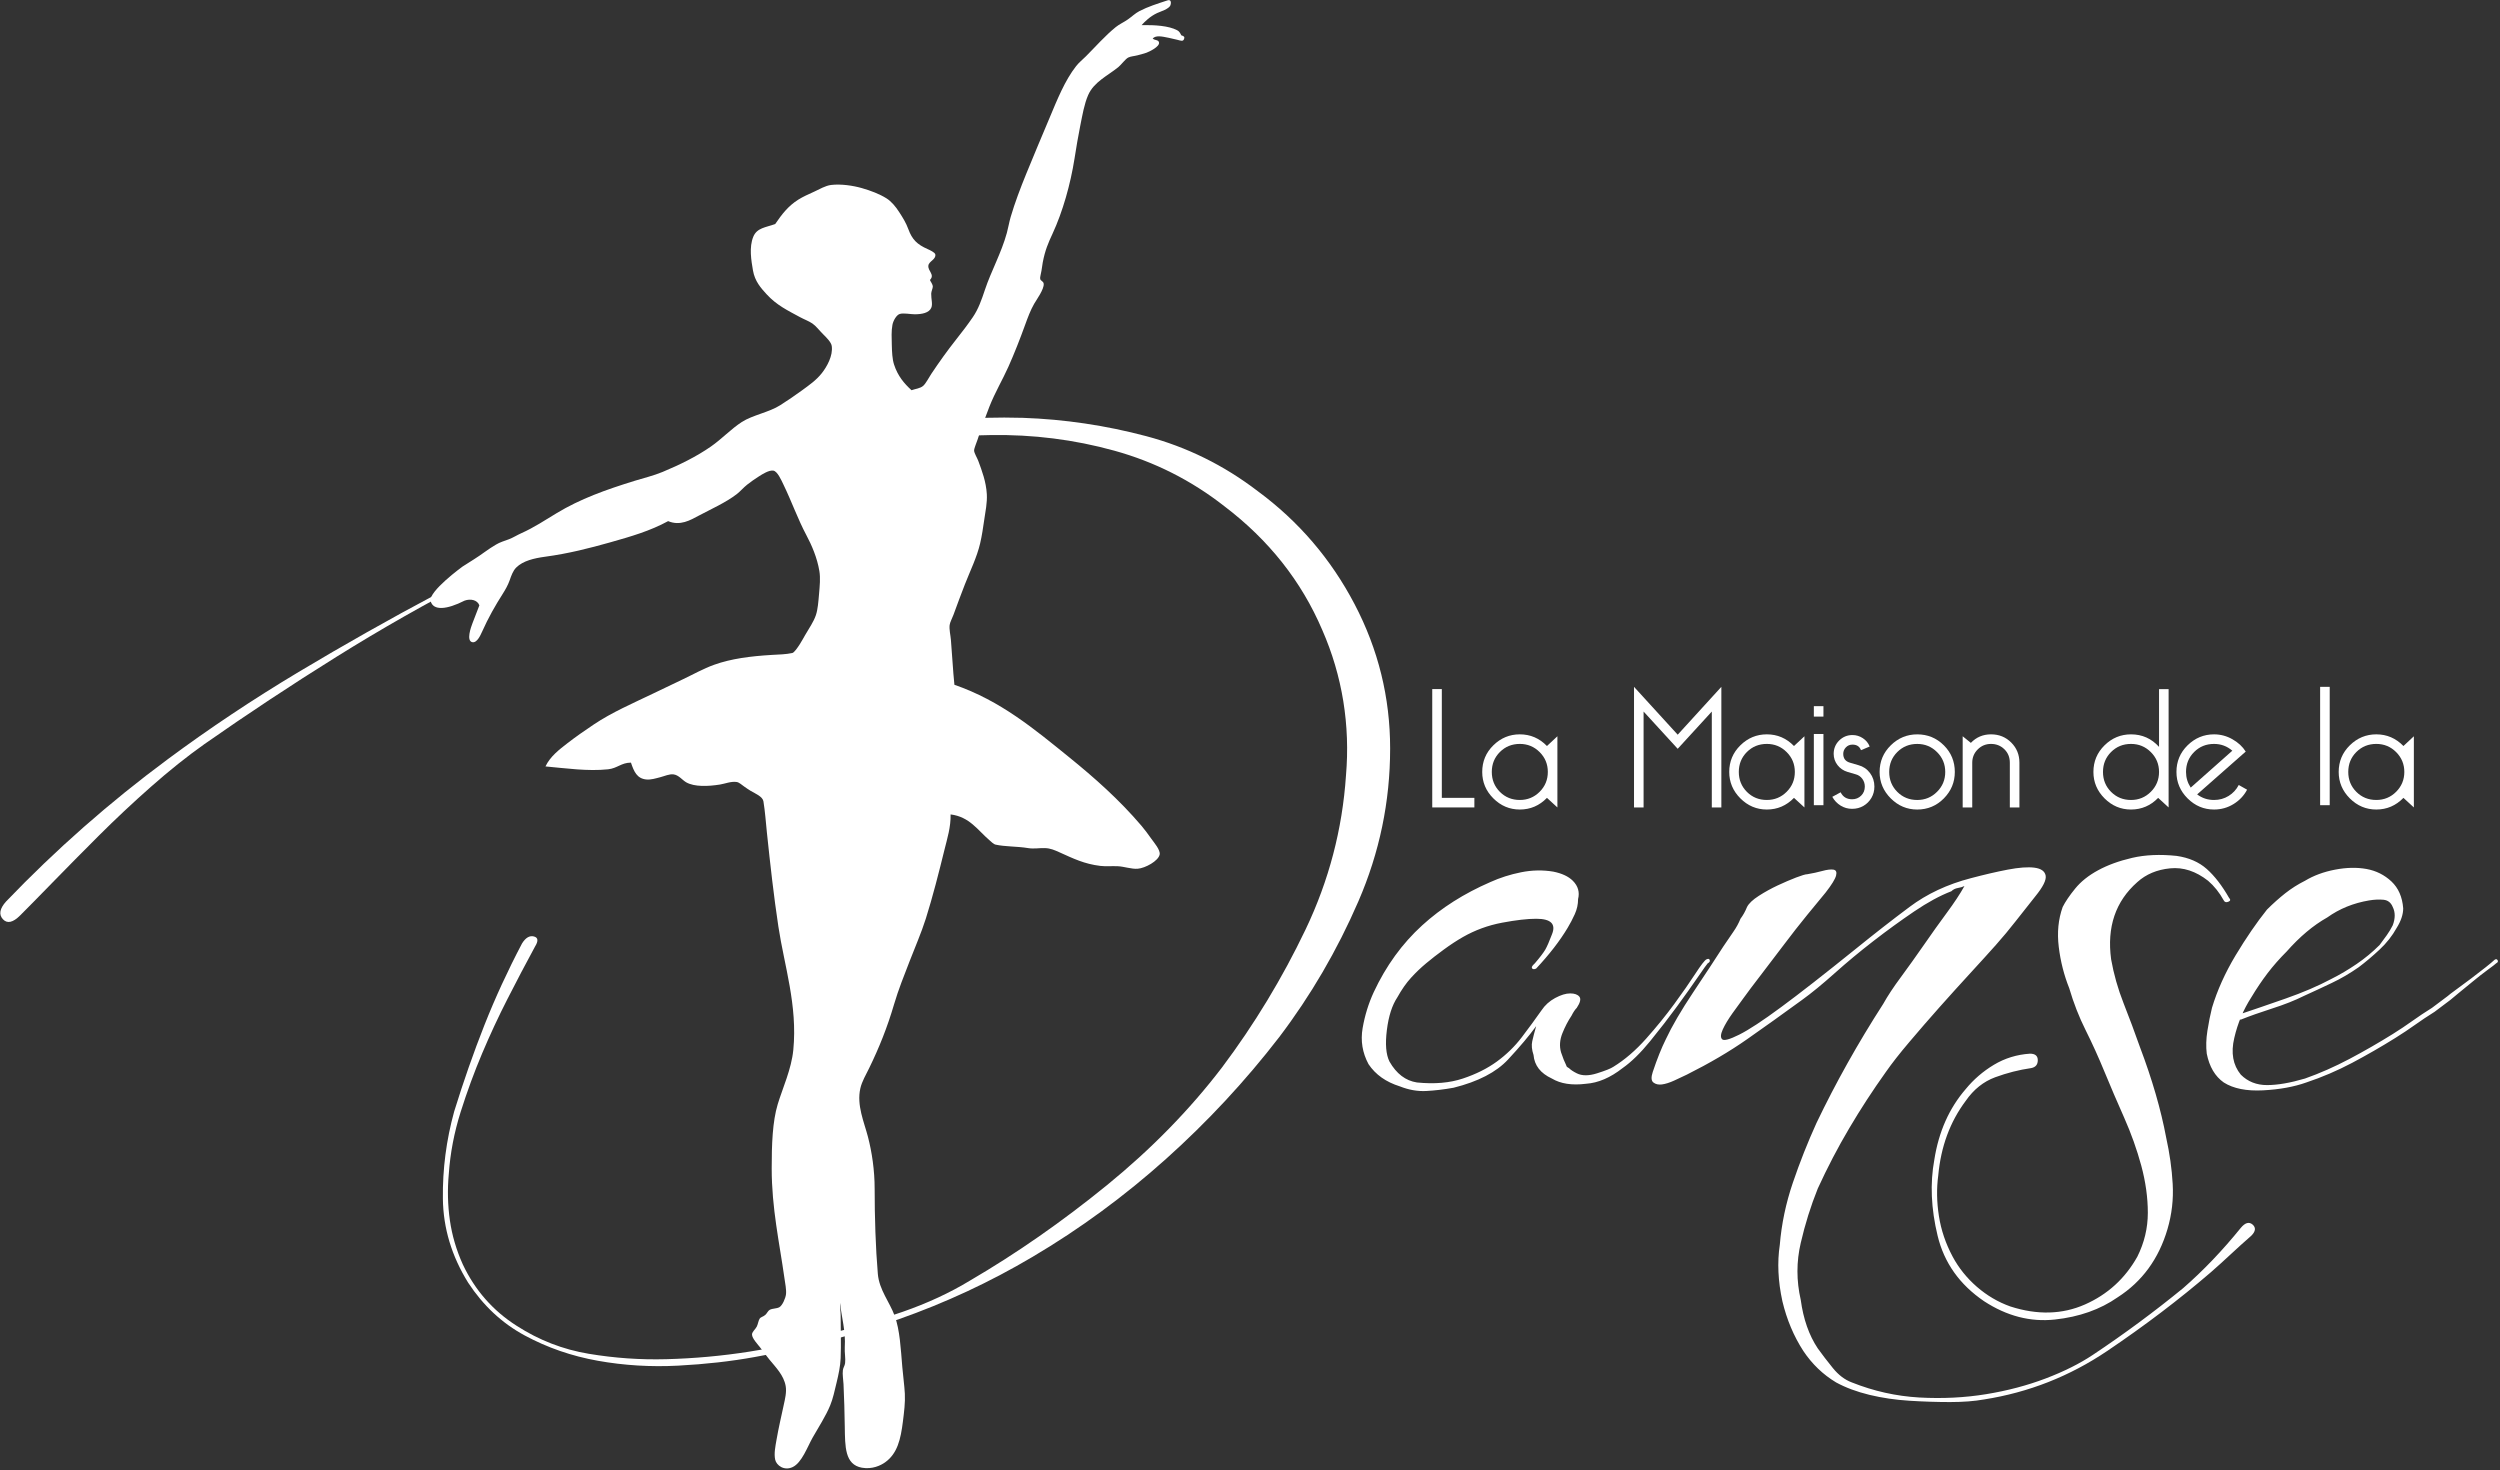
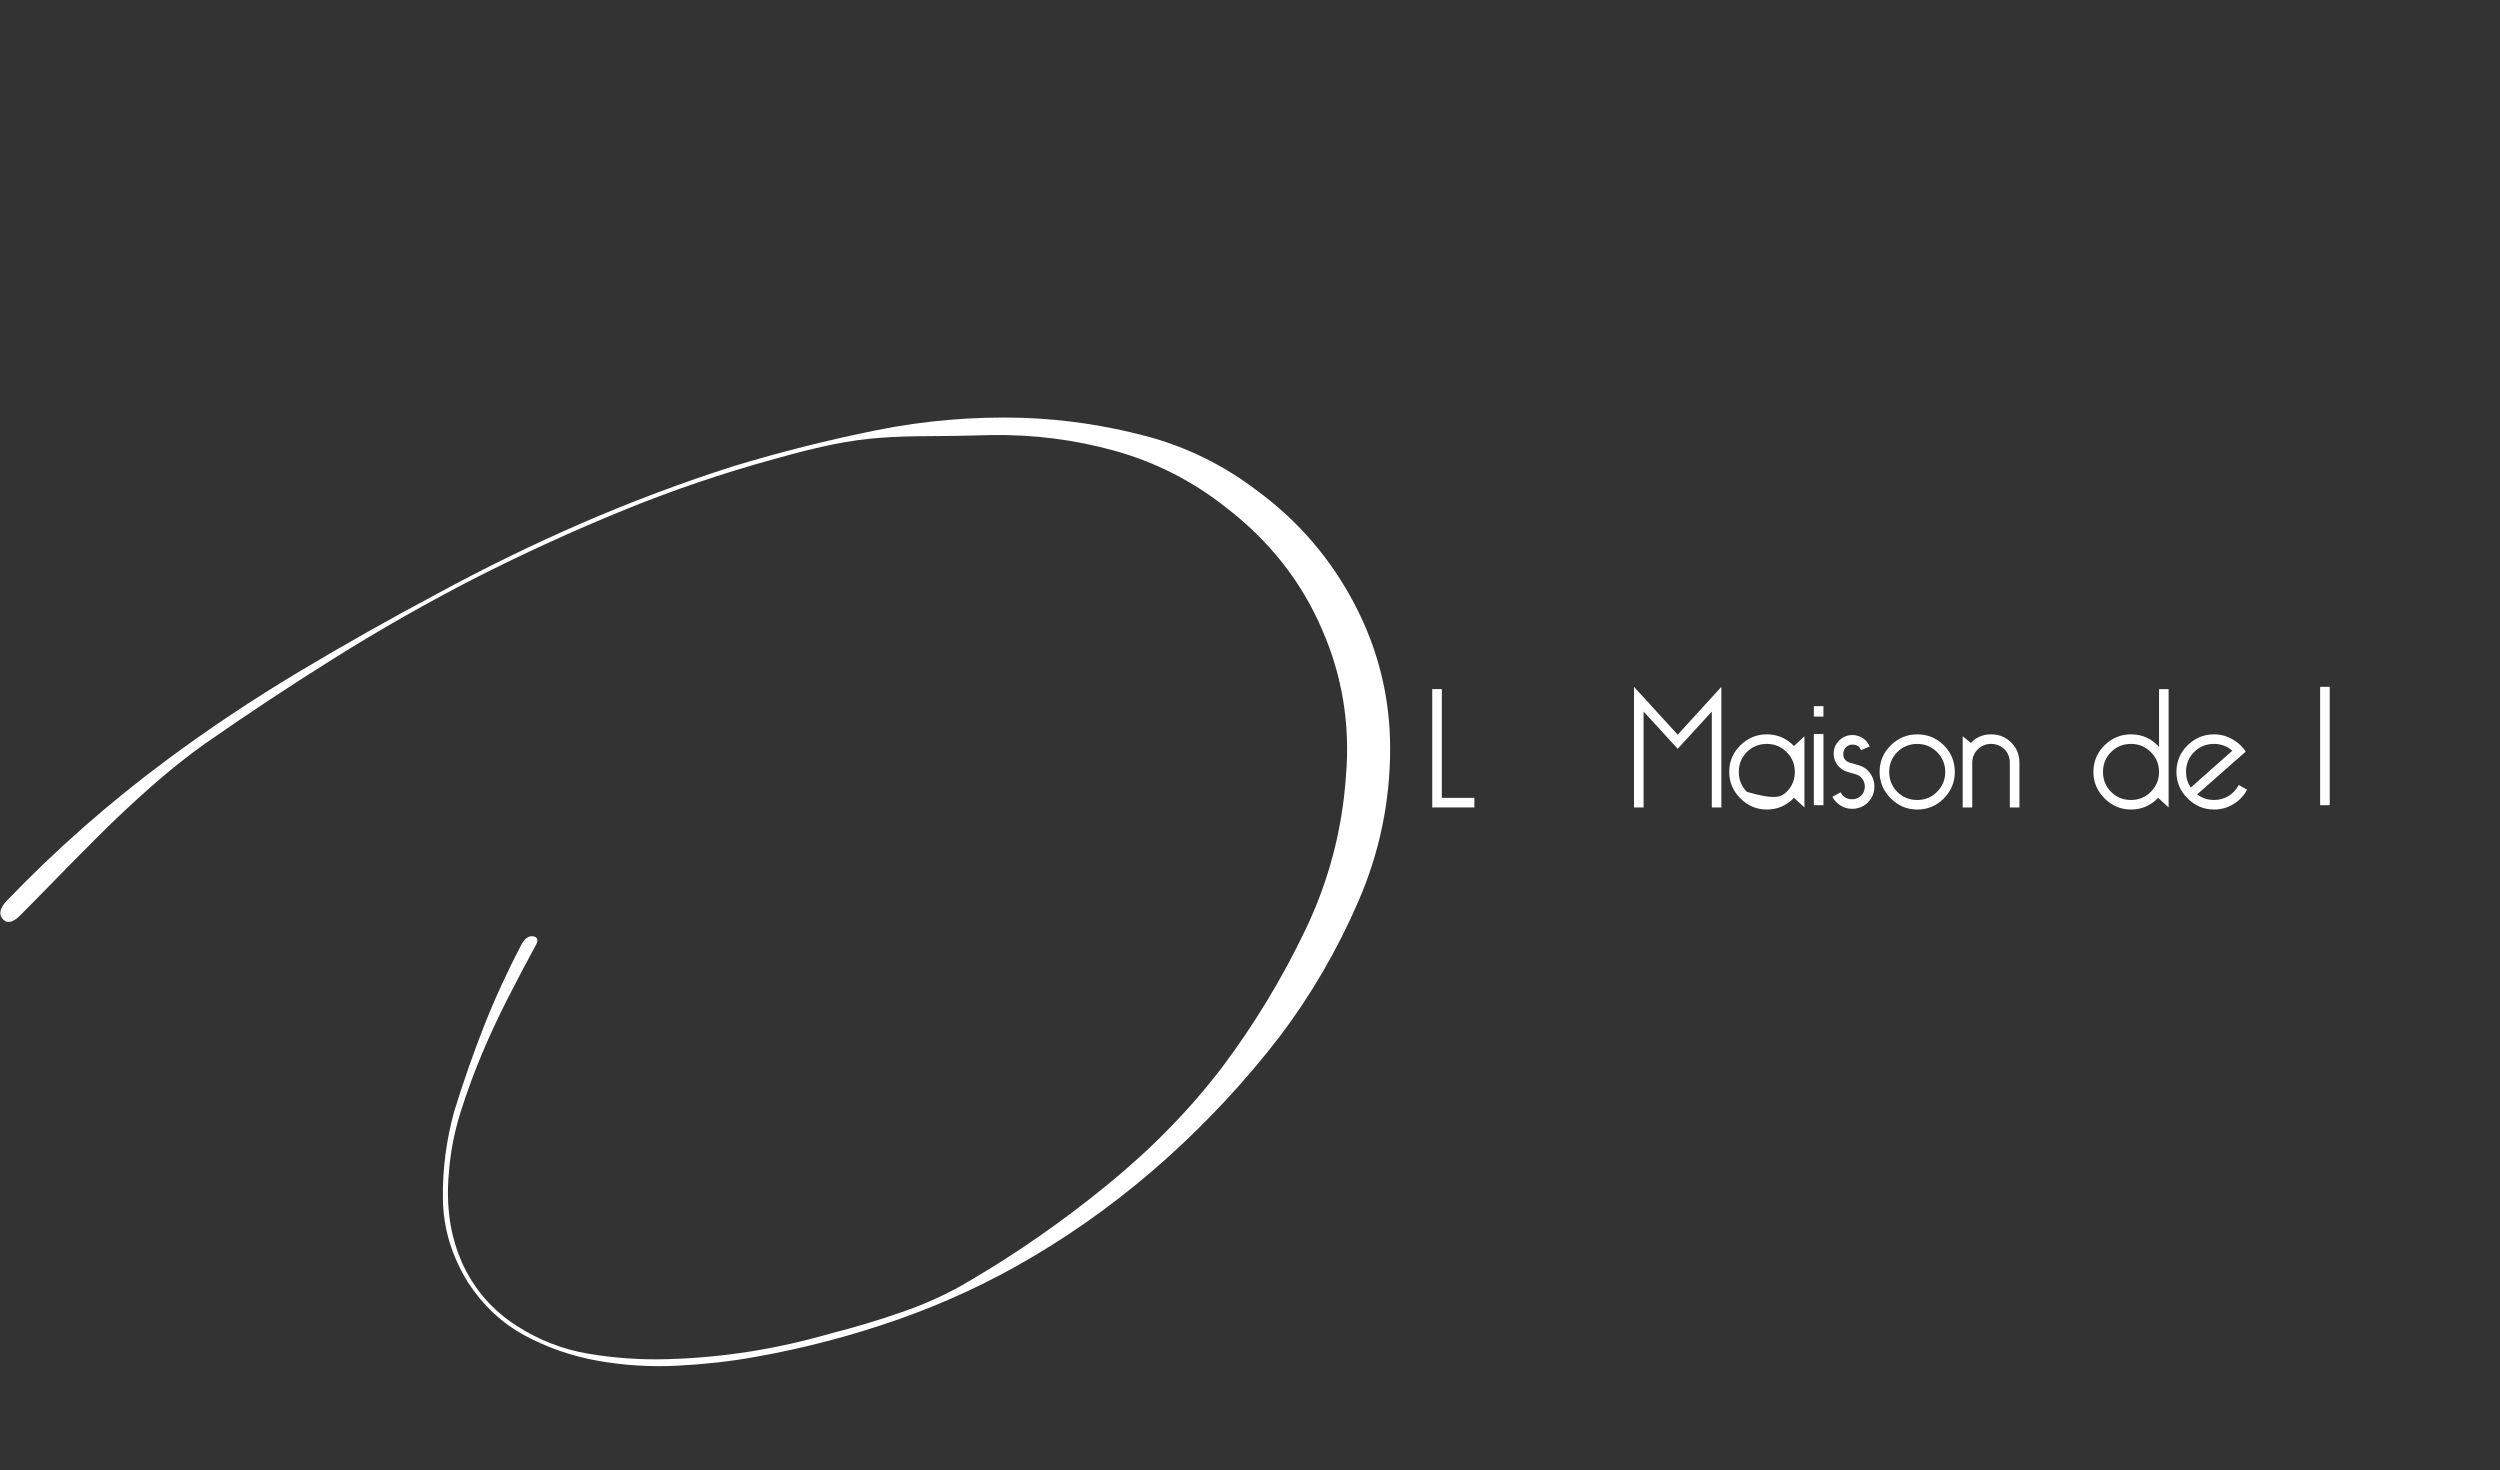
<svg xmlns="http://www.w3.org/2000/svg" width="100%" height="100%" viewBox="0 0 920 541" version="1.1" xml:space="preserve" style="fill-rule:evenodd;clip-rule:evenodd;stroke-linejoin:round;stroke-miterlimit:2;">
  <rect x="0" y="0" width="920" height="541" fill="#333333" stroke="none" />
  <g transform="matrix(1.333,0,0,1.333,462.819,475.602)">
    <path d="M0,-221.217C11.299,-212.894 20.217,-202.488 26.758,-189.998C33.303,-177.51 36.573,-164.228 36.573,-150.154C36.573,-135.485 33.641,-121.411 27.797,-107.933C21.953,-94.449 14.667,-81.962 5.945,-70.465C-3.375,-58.384 -13.78,-47.175 -25.275,-36.87C-36.772,-26.564 -49.061,-17.543 -62.144,-9.811C-73.84,-2.878 -86.181,2.873 -99.163,7.438C-112.147,11.992 -125.382,15.464 -138.858,17.842C-145.398,19.033 -152.439,19.823 -159.965,20.22C-167.503,20.617 -174.885,20.171 -182.121,18.881C-189.358,17.592 -196.092,15.263 -202.34,11.889C-208.585,8.521 -213.789,3.667 -217.949,-2.667C-222.509,-10.012 -224.84,-17.739 -224.935,-25.868C-225.041,-33.996 -223.999,-42.028 -221.815,-49.951C-219.241,-58.276 -216.463,-66.204 -213.49,-73.74C-210.516,-81.271 -207.05,-88.801 -203.083,-96.337C-202.093,-97.921 -201.002,-98.568 -199.811,-98.264C-198.624,-97.97 -198.526,-97.029 -199.514,-95.445C-202.093,-90.689 -204.62,-85.88 -207.094,-81.026C-209.58,-76.162 -211.906,-71.161 -214.085,-66.008C-216.265,-60.855 -218.248,-55.452 -220.033,-49.804C-221.815,-44.155 -222.906,-38.458 -223.303,-32.702C-223.703,-28.348 -223.597,-24.083 -223.004,-19.921C-222.413,-15.758 -221.222,-11.698 -219.437,-7.732C-216.066,-0.588 -211.112,5.055 -204.569,9.218C-198.428,13.184 -191.785,15.763 -184.646,16.95C-177.512,18.141 -170.376,18.637 -163.24,18.44C-155.508,18.234 -147.882,17.543 -140.343,16.356C-132.812,15.17 -125.281,13.478 -117.746,11.301C-111.404,9.713 -104.814,7.732 -97.975,5.354C-91.133,2.971 -84.943,0.098 -79.39,-3.275C-66.508,-10.801 -53.922,-19.582 -41.628,-29.584C-29.339,-39.596 -18.731,-50.446 -9.811,-62.144C-0.892,-74.033 6.788,-86.723 13.231,-100.196C19.668,-113.679 23.384,-127.853 24.385,-142.724C24.978,-149.659 24.728,-156.493 23.639,-163.238C22.541,-169.974 20.62,-176.517 17.837,-182.864C12.088,-196.34 3.069,-207.736 -9.217,-217.057C-18.337,-224.193 -28.449,-229.292 -39.549,-232.368C-50.65,-235.44 -62.049,-236.874 -73.74,-236.68C-80.481,-236.482 -86.181,-236.384 -90.836,-236.384C-95.499,-236.384 -99.906,-236.235 -104.069,-235.938C-108.232,-235.641 -112.541,-235.046 -117.001,-234.155C-121.462,-233.261 -126.865,-231.92 -133.207,-230.14C-147.68,-226.171 -161.803,-221.367 -175.578,-215.718C-189.358,-210.071 -202.887,-203.873 -216.167,-197.134C-229.248,-190.395 -241.988,-183.16 -254.373,-175.426C-266.765,-167.699 -278.902,-159.668 -290.797,-151.345C-295.557,-147.972 -300.46,-144.06 -305.515,-139.598C-310.57,-135.138 -315.377,-130.623 -319.937,-126.073C-324.502,-121.514 -328.708,-117.248 -332.574,-113.287C-336.438,-109.315 -339.461,-106.246 -341.642,-104.069C-343.625,-102.084 -345.214,-101.736 -346.401,-103.025C-347.589,-104.314 -347.293,-105.952 -345.51,-107.933C-331.831,-122.205 -316.963,-135.288 -300.906,-147.18C-289.411,-155.702 -277.37,-163.73 -264.779,-171.266C-252.193,-178.797 -239.558,-185.933 -226.87,-192.675C-213.789,-199.811 -200.406,-206.351 -186.73,-212.299C-173.053,-218.246 -159.075,-223.497 -144.805,-228.059C-131.721,-232.02 -118.54,-235.342 -105.258,-238.019C-91.984,-240.691 -78.498,-241.834 -64.821,-241.439C-53.329,-241.039 -41.979,-239.357 -30.773,-236.384C-19.58,-233.41 -9.318,-228.353 0,-221.217" style="fill:white;fill-rule:nonzero;" />
  </g>
  <g transform="matrix(1.333,0,0,1.333,542.57,253.582)">
    <path d="M0,32.673L-11.63,32.673L-11.63,0L-8.987,0L-8.987,30.028L0,30.028L0,32.673Z" style="fill:white;fill-rule:nonzero;" />
  </g>
  <g transform="matrix(1.333,0,0,1.333,569.28,274.53)">
-     <path d="M0,14.317C-2.078,16.464 -4.579,17.536 -7.491,17.536C-10.316,17.536 -12.747,16.508 -14.797,14.462C-16.851,12.41 -17.871,9.98 -17.871,7.161C-17.871,4.275 -16.851,1.824 -14.797,-0.191C-12.747,-2.208 -10.316,-3.219 -7.491,-3.219C-4.579,-3.219 -2.078,-2.145 0,0.003L2.883,-2.689L2.883,16.962L0,14.317ZM-7.491,-0.576C-9.668,-0.576 -11.502,0.17 -12.993,1.657C-14.483,3.146 -15.228,4.982 -15.228,7.161C-15.228,9.338 -14.483,11.169 -12.993,12.662C-11.502,14.152 -9.668,14.898 -7.491,14.898C-5.349,14.898 -3.52,14.145 -2.015,12.638C-0.51,11.132 0.241,9.306 0.241,7.161C0.241,5.016 -0.51,3.19 -2.015,1.685C-3.52,0.177 -5.349,-0.576 -7.491,-0.576" style="fill:white;fill-rule:nonzero;" />
-   </g>
+     </g>
  <g transform="matrix(1.333,0,0,1.333,617.395,279.531)">
    <path d="M0,-6.874L12.051,-20.085L12.051,13.211L9.414,13.211L9.414,-13.265L0,-2.981L-9.419,-13.265L-9.419,13.211L-12.061,13.211L-12.061,-20.085L0,-6.874Z" style="fill:white;fill-rule:nonzero;" />
  </g>
  <g transform="matrix(1.333,0,0,1.333,660.187,274.53)">
-     <path d="M0,14.317C-2.083,16.464 -4.579,17.536 -7.497,17.536C-10.316,17.536 -12.748,16.508 -14.797,14.462C-16.847,12.41 -17.876,9.98 -17.876,7.161C-17.876,4.275 -16.847,1.824 -14.797,-0.191C-12.748,-2.208 -10.316,-3.219 -7.497,-3.219C-4.579,-3.219 -2.083,-2.145 0,0.003L2.883,-2.689L2.883,16.962L0,14.317ZM-7.497,-0.576C-9.678,-0.576 -11.512,0.17 -13.002,1.657C-14.484,3.146 -15.233,4.982 -15.233,7.161C-15.233,9.338 -14.484,11.169 -13.002,12.662C-11.512,14.152 -9.678,14.898 -7.497,14.898C-5.349,14.898 -3.53,14.145 -2.02,12.638C-0.51,11.132 0.235,9.306 0.235,7.161C0.235,5.016 -0.51,3.19 -2.02,1.685C-3.53,0.177 -5.349,-0.576 -7.497,-0.576" style="fill:white;fill-rule:nonzero;" />
+     <path d="M0,14.317C-2.083,16.464 -4.579,17.536 -7.497,17.536C-10.316,17.536 -12.748,16.508 -14.797,14.462C-16.847,12.41 -17.876,9.98 -17.876,7.161C-17.876,4.275 -16.847,1.824 -14.797,-0.191C-12.748,-2.208 -10.316,-3.219 -7.497,-3.219C-4.579,-3.219 -2.083,-2.145 0,0.003L2.883,-2.689L2.883,16.962L0,14.317ZM-7.497,-0.576C-9.678,-0.576 -11.512,0.17 -13.002,1.657C-14.484,3.146 -15.233,4.982 -15.233,7.161C-15.233,9.338 -14.484,11.169 -13.002,12.662C-5.349,14.898 -3.53,14.145 -2.02,12.638C-0.51,11.132 0.235,9.306 0.235,7.161C0.235,5.016 -0.51,3.19 -2.02,1.685C-3.53,0.177 -5.349,-0.576 -7.497,-0.576" style="fill:white;fill-rule:nonzero;" />
  </g>
  <g transform="matrix(1.333,0,0,1.333,-825.385,-3051.61)">
    <path d="M1119.94,2484.23L1122.59,2484.23L1122.59,2487.11L1119.94,2487.11L1119.94,2484.23ZM1119.94,2491.91L1122.59,2491.91L1122.59,2511.57L1119.94,2511.57L1119.94,2491.91Z" style="fill:white;fill-rule:nonzero;" />
  </g>
  <g transform="matrix(1.333,0,0,1.333,677.354,276.579)">
    <path d="M0,11.243C0.637,12.528 1.696,13.165 3.167,13.165C4.167,13.165 4.996,12.829 5.672,12.157C6.344,11.486 6.677,10.652 6.677,9.659C6.677,8.855 6.442,8.147 5.982,7.519C5.515,6.899 4.932,6.487 4.226,6.296L1.922,5.624C0.765,5.274 -0.157,4.639 -0.868,3.724C-1.569,2.812 -1.923,1.778 -1.923,0.623C-1.923,-0.819 -1.422,-2.039 -0.412,-3.049C0.608,-4.059 1.829,-4.564 3.27,-4.564C4.295,-4.564 5.246,-4.275 6.129,-3.699C7.01,-3.123 7.638,-2.353 8.021,-1.394L5.618,-0.382C5.236,-1.406 4.452,-1.922 3.27,-1.922C2.53,-1.922 1.922,-1.662 1.441,-1.152C0.961,-0.642 0.72,-0.046 0.72,0.623C0.72,1.905 1.343,2.724 2.598,3.075L4.903,3.749C6.216,4.099 7.281,4.823 8.099,5.911C8.908,6.997 9.32,8.252 9.32,9.659C9.32,10.811 9.046,11.853 8.501,12.78C7.952,13.711 7.227,14.45 6.295,14.993C5.364,15.535 4.324,15.807 3.167,15.807C2.02,15.807 0.961,15.514 0,14.92C-0.961,14.327 -1.736,13.518 -2.305,12.493L0,11.243Z" style="fill:white;fill-rule:nonzero;" />
  </g>
  <g transform="matrix(1.333,0,0,1.333,705.542,297.91)">
    <path d="M0,-20.754C2.878,-20.754 5.329,-19.744 7.35,-17.727C9.369,-15.711 10.375,-13.26 10.375,-10.374C10.375,-7.555 9.369,-5.126 7.35,-3.074C5.329,-1.027 2.878,0 0,0C-2.815,0 -5.256,-1.027 -7.305,-3.074C-9.355,-5.126 -10.385,-7.555 -10.385,-10.374C-10.385,-13.26 -9.355,-15.711 -7.305,-17.727C-5.256,-19.744 -2.815,-20.754 0,-20.754M0,-18.111C-2.177,-18.111 -4.01,-17.366 -5.501,-15.878C-6.992,-14.39 -7.737,-12.554 -7.737,-10.374C-7.737,-8.197 -6.992,-6.366 -5.501,-4.873C-4.01,-3.383 -2.177,-2.637 0,-2.637C2.147,-2.637 3.971,-3.39 5.471,-4.898C6.982,-6.403 7.731,-8.229 7.731,-10.374C7.731,-12.519 6.982,-14.346 5.471,-15.851C3.971,-17.358 2.147,-18.111 0,-18.111" style="fill:white;fill-rule:nonzero;" />
  </g>
  <g transform="matrix(1.333,0,0,1.333,722.264,270.238)">
    <path d="M0,20.181L0,0.53L2.26,2.356C3.761,0.785 5.619,0 7.825,0C10.037,0 11.895,0.753 13.4,2.258C14.91,3.766 15.666,5.619 15.666,7.83L15.666,20.181L13.018,20.181L13.018,7.83C13.018,6.328 12.512,5.087 11.503,4.107C10.498,3.131 9.267,2.643 7.825,2.643C6.389,2.643 5.163,3.146 4.158,4.158C3.148,5.163 2.643,6.389 2.643,7.83L2.643,20.181L0,20.181Z" style="fill:white;fill-rule:nonzero;" />
  </g>
  <g transform="matrix(1.333,0,0,1.333,784.211,281.254)">
    <path d="M0,-8.262C3.075,-8.262 5.653,-7.11 7.738,-4.805L7.738,-20.754L10.38,-20.754L10.38,11.919L7.497,9.274C5.413,11.421 2.907,12.492 0,12.492C-2.824,12.492 -5.256,11.465 -7.305,9.418C-9.354,7.366 -10.379,4.937 -10.379,2.118C-10.379,-0.768 -9.354,-3.219 -7.305,-5.235C-5.256,-7.252 -2.824,-8.262 0,-8.262M0,-5.619C-2.181,-5.619 -4.01,-4.874 -5.501,-3.386C-6.991,-1.898 -7.737,-0.062 -7.737,2.118C-7.737,4.295 -6.991,6.126 -5.501,7.619C-4.01,9.109 -2.181,9.855 0,9.855C2.143,9.855 3.972,9.102 5.477,7.594C6.982,6.089 7.738,4.263 7.738,2.118C7.738,-0.027 6.982,-1.854 5.477,-3.359C3.972,-4.866 2.143,-5.619 0,-5.619" style="fill:white;fill-rule:nonzero;" />
  </g>
  <g transform="matrix(1.333,0,0,1.333,823.859,279.269)">
    <path d="M0,7.208L2.304,8.507C1.446,10.14 0.196,11.461 -1.436,12.469C-3.074,13.479 -4.864,13.981 -6.815,13.981C-9.639,13.981 -12.071,12.954 -14.125,10.907C-16.175,8.855 -17.199,6.426 -17.199,3.607C-17.199,0.721 -16.175,-1.73 -14.125,-3.746C-12.071,-5.763 -9.639,-6.773 -6.815,-6.773C-5.026,-6.773 -3.339,-6.324 -1.755,-5.427C-0.162,-4.53 1.059,-3.392 1.927,-2.017L-11.483,9.802C-10.139,10.826 -8.585,11.344 -6.815,11.344C-5.349,11.344 -4.001,10.973 -2.804,10.235C-1.608,9.5 -0.667,8.492 0,7.208M-13.258,7.929L-1.775,-2.255C-3.216,-3.502 -4.898,-4.13 -6.815,-4.13C-9.002,-4.13 -10.831,-3.385 -12.321,-1.897C-13.807,-0.409 -14.557,1.427 -14.557,3.607C-14.557,5.176 -14.125,6.617 -13.258,7.929" style="fill:white;fill-rule:nonzero;" />
  </g>
  <g transform="matrix(1.333,0,0,1.333,-825.385,-3058.72)">
    <rect x="1259.71" y="2484.23" width="2.643" height="32.673" style="fill:white;" />
  </g>
  <g transform="matrix(1.333,0,0,1.333,884.466,274.53)">
-     <path d="M0,14.317C-2.084,16.464 -4.584,17.536 -7.492,17.536C-10.311,17.536 -12.748,16.508 -14.802,14.462C-16.847,12.41 -17.876,9.98 -17.876,7.161C-17.876,4.275 -16.847,1.824 -14.802,-0.191C-12.748,-2.208 -10.311,-3.219 -7.492,-3.219C-4.584,-3.219 -2.084,-2.145 0,0.003L2.878,-2.689L2.878,16.962L0,14.317ZM-7.492,-0.576C-9.678,-0.576 -11.507,0.17 -12.998,1.657C-14.488,3.146 -15.233,4.982 -15.233,7.161C-15.233,9.338 -14.488,11.169 -12.998,12.662C-11.507,14.152 -9.678,14.898 -7.492,14.898C-5.349,14.898 -3.521,14.145 -2.015,12.638C-0.515,11.132 0.245,9.306 0.245,7.161C0.245,5.016 -0.515,3.19 -2.015,1.685C-3.521,0.177 -5.349,-0.576 -7.492,-0.576" style="fill:white;fill-rule:nonzero;" />
-   </g>
+     </g>
  <g transform="matrix(1.333,0,0,1.333,627.972,188.065)">
-     <path d="M0,123.767C0.48,123.532 0.785,123.586 0.902,123.949C1.015,124.311 0.838,124.615 0.358,124.85C0.117,125.096 -0.784,126.361 -2.353,128.645C-3.922,130.94 -5.854,133.656 -8.139,136.784C-10.433,139.922 -12.905,143.109 -15.552,146.365C-18.209,149.62 -20.74,152.096 -23.142,153.778C-26.525,156.435 -29.898,157.881 -33.266,158.112C-37.125,158.597 -40.262,158.112 -42.665,156.67C-45.803,155.224 -47.49,153.052 -47.735,150.164C-48.22,148.718 -48.333,147.453 -48.093,146.365C-47.852,145.281 -47.49,143.893 -47.009,142.207C-48.941,144.864 -51.53,147.934 -54.785,151.43C-58.036,154.925 -63.042,157.514 -69.788,159.201C-72.446,159.686 -74.975,159.98 -77.378,160.108C-79.795,160.225 -82.207,159.798 -84.615,158.837C-88.468,157.636 -91.356,155.592 -93.292,152.694C-94.979,149.561 -95.519,146.247 -94.92,142.751C-94.313,139.255 -93.292,135.941 -91.842,132.803C-88.468,125.576 -84.016,119.428 -78.466,114.368C-73.171,109.544 -66.895,105.572 -59.668,102.434C-57.011,101.233 -54.187,100.326 -51.167,99.723C-48.156,99.12 -45.2,99.061 -42.302,99.542C-39.9,100.022 -38.096,100.866 -36.885,102.072C-35.438,103.518 -34.958,105.209 -35.438,107.131C-35.438,108.583 -35.747,109.965 -36.345,111.289C-36.948,112.618 -37.605,113.883 -38.331,115.084C-40.498,118.707 -43.391,122.443 -47.009,126.302C-47.49,126.537 -47.852,126.537 -48.093,126.302C-48.333,126.061 -48.22,125.699 -47.735,125.213L-47.367,124.85C-45.93,123.174 -44.969,121.899 -44.479,121.056C-43.999,120.212 -43.391,118.83 -42.665,116.898C-41.469,114.006 -42.915,112.559 -47.009,112.559C-49.417,112.559 -52.559,112.917 -56.408,113.642C-60.267,114.368 -63.885,115.692 -67.258,117.619C-68.945,118.585 -70.695,119.732 -72.499,121.056C-74.309,122.379 -75.936,123.644 -77.378,124.85C-78.829,126.061 -80.216,127.38 -81.54,128.832C-82.864,130.273 -84.134,132.087 -85.335,134.255C-86.782,136.421 -87.752,139.442 -88.228,143.295C-88.713,147.149 -88.468,150.042 -87.507,151.974C-85.585,155.347 -83.05,157.278 -79.913,157.754C-75.093,158.239 -70.877,157.881 -67.258,156.67C-63.64,155.469 -60.511,153.905 -57.854,151.974C-55.207,150.042 -52.922,147.816 -50.99,145.281C-49.059,142.751 -47.254,140.28 -45.558,137.872C-44.597,136.421 -43.337,135.284 -41.763,134.431C-40.194,133.593 -38.821,133.166 -37.605,133.166C-36.409,133.166 -35.566,133.47 -35.08,134.068C-34.595,134.676 -34.835,135.701 -35.796,137.147C-36.282,137.638 -36.767,138.353 -37.243,139.314C-38.213,140.761 -39.057,142.383 -39.782,144.198C-40.498,146.002 -40.625,147.757 -40.135,149.444C-39.66,150.885 -39.179,152.096 -38.694,153.052C-38.694,153.297 -38.454,153.543 -37.968,153.778C-37.488,154.263 -36.767,154.739 -35.796,155.224C-34.355,155.95 -32.492,155.95 -30.197,155.224C-27.907,154.503 -26.397,153.905 -25.677,153.415C-22.543,151.488 -19.533,148.899 -16.64,145.644C-13.743,142.383 -11.159,139.197 -8.865,136.059C-6.57,132.931 -4.648,130.155 -3.079,127.748C-1.51,125.341 -0.485,124.007 0,123.767M131.614,214.524C123.656,221.031 115.341,227.184 106.658,232.965C103.049,235.372 98.71,237.544 93.641,239.471C88.581,241.393 83.1,242.844 77.196,243.809C71.283,244.776 65.14,245.075 58.752,244.722C52.363,244.354 46.156,242.962 40.135,240.559C38.194,239.834 36.453,238.51 34.889,236.583C33.32,234.651 31.937,232.842 30.731,231.161C28.319,227.542 26.75,223.076 26.035,217.78C24.819,212.475 24.819,207.229 26.035,202.047C27.23,196.86 28.795,191.864 30.731,187.044C33.379,181.254 36.272,175.708 39.41,170.409C42.538,165.103 45.916,159.926 49.529,154.861C51.211,152.454 53.383,149.679 56.045,146.546C58.692,143.413 61.468,140.217 64.356,136.961C67.248,133.71 70.082,130.582 72.852,127.562C75.623,124.547 77.976,121.958 79.902,119.791C81.834,117.619 83.639,115.456 85.33,113.28C87.012,111.113 88.821,108.823 90.758,106.411C92.92,103.763 93.886,101.836 93.641,100.621C93.405,99.424 92.376,98.699 90.571,98.458C88.768,98.218 86.291,98.4 83.158,98.997C80.021,99.6 76.647,100.39 73.039,101.346C66.523,103.038 60.86,105.69 56.045,109.309C51.211,112.917 46.274,116.78 41.214,120.874C32.536,127.871 25.672,133.235 20.607,136.961C15.542,140.706 11.688,143.237 9.031,144.56C6.384,145.884 4.815,146.306 4.334,145.825C3.844,145.345 3.913,144.438 4.51,143.109C5.114,141.786 6.021,140.28 7.227,138.588C8.433,136.907 9.394,135.583 10.12,134.612C11.326,132.931 12.954,130.764 15.003,128.106C17.047,125.458 19.161,122.684 21.328,119.791C23.5,116.898 25.672,114.133 27.839,111.471C30.006,108.823 31.692,106.768 32.898,105.322C34.585,103.16 35.546,101.591 35.791,100.621C36.027,99.664 35.791,99.12 35.066,98.997C34.345,98.88 33.32,98.997 31.997,99.36C30.673,99.723 29.28,100.022 27.839,100.263C27.349,100.263 26.328,100.571 24.765,101.164C23.196,101.772 21.509,102.493 19.7,103.337C17.896,104.185 16.14,105.146 14.459,106.229C12.767,107.313 11.688,108.348 11.203,109.309C10.718,110.51 10.12,111.598 9.394,112.559C8.909,113.77 8.252,114.971 7.414,116.172C6.56,117.389 5.653,118.707 4.697,120.154C2.53,123.532 -0.24,127.748 -3.618,132.803C-6.991,137.872 -9.521,142.207 -11.213,145.825C-12.415,148.232 -13.62,151.248 -14.826,154.861C-15.307,156.308 -15.248,157.278 -14.65,157.754C-14.042,158.239 -13.258,158.416 -12.296,158.298C-11.335,158.171 -10.188,157.818 -8.865,157.21C-7.531,156.612 -6.389,156.072 -5.423,155.592C0.838,152.454 6.384,149.204 11.203,145.825C16.023,142.452 21.083,138.834 26.388,134.97C29.045,133.048 32.05,130.582 35.428,127.562C38.802,124.547 42.356,121.6 46.097,118.707C49.828,115.814 53.569,113.103 57.305,110.568C61.041,108.034 64.473,106.17 67.611,104.964C68.092,104.484 68.699,104.185 69.425,104.062C70.141,103.945 70.749,103.763 71.229,103.518C70.024,105.69 68.391,108.161 66.346,110.926C64.292,113.702 62.193,116.658 60.021,119.791C57.844,122.929 55.737,125.88 53.697,128.645C51.638,131.42 50.009,133.892 48.803,136.059C41.812,146.909 35.669,157.881 30.368,168.962C27.957,174.267 25.789,179.748 23.858,185.412C21.931,191.079 20.724,196.806 20.249,202.596C19.523,207.415 19.759,212.593 20.965,218.143C22.171,223.198 24.093,227.783 26.75,231.881C29.163,235.495 32.178,238.388 35.791,240.559C38.444,242.006 41.518,243.143 45.014,243.996C48.504,244.834 52.186,245.379 56.045,245.619C59.894,245.859 63.63,245.982 67.248,245.982C70.866,245.982 73.995,245.736 76.647,245.261C88.944,243.329 100.279,238.868 110.634,231.881C121.004,224.89 130.53,217.653 139.208,210.186C141.131,208.495 143.008,206.808 144.807,205.121C146.617,203.435 148.485,201.748 150.417,200.061C151.618,198.855 151.736,197.83 150.784,196.987C149.803,196.139 148.73,196.448 147.519,197.894C142.454,204.15 137.154,209.7 131.614,214.524M138.12,98.816C135.948,96.889 133.173,95.688 129.8,95.203C125.22,94.727 121.126,94.904 117.513,95.747C113.89,96.59 110.762,97.733 108.109,99.179C105.452,100.621 103.344,102.317 101.784,104.239C100.211,106.17 99.073,107.857 98.343,109.309C97.137,112.682 96.774,116.354 97.264,120.33C97.74,124.311 98.71,128.106 100.151,131.724C101.358,135.824 102.863,139.677 104.672,143.295C106.481,146.909 108.232,150.767 109.913,154.861C111.6,158.955 113.409,163.182 115.341,167.516C117.268,171.86 118.827,176.253 120.043,180.715C121.244,185.176 121.852,189.51 121.852,193.736C121.852,197.948 120.882,201.988 118.955,205.847C115.576,211.867 110.762,216.27 104.496,219.04C98.225,221.81 91.351,221.997 83.879,219.584C80.501,218.378 77.432,216.564 74.662,214.166C71.887,211.75 69.656,208.975 67.974,205.847C66.042,202.228 64.777,198.492 64.179,194.639C63.571,190.775 63.507,187.044 63.993,183.431C64.719,175.468 67.248,168.604 71.587,162.819C73.759,159.686 76.47,157.514 79.726,156.308C82.982,155.112 86.291,154.263 89.67,153.778C90.871,153.543 91.474,152.817 91.474,151.606C91.474,150.405 90.758,149.802 89.312,149.802C85.693,150.042 82.374,151.061 79.358,152.871C76.348,154.68 73.759,156.915 71.587,159.563C67.008,164.863 64.115,171.369 62.909,179.086C61.708,185.598 62.007,192.589 63.816,200.061C65.621,207.534 69.896,213.559 76.647,218.143C82.918,222.237 89.429,223.929 96.176,223.198C102.922,222.477 108.707,220.423 113.532,217.055C120.283,212.721 124.862,206.445 127.275,198.252C128.481,194.148 128.957,189.996 128.716,185.779C128.481,181.558 127.873,177.283 126.912,172.948C125.465,165.221 123.053,156.915 119.68,147.992C118.234,143.893 116.724,139.853 115.16,135.882C113.591,131.901 112.448,127.871 111.722,123.767C110.512,114.853 112.929,107.74 118.955,102.434C121.362,100.263 124.377,98.997 127.995,98.64C131.614,98.272 135.105,99.424 138.488,102.072C140.169,103.518 141.615,105.322 142.817,107.494C143.057,107.985 143.484,108.102 144.087,107.857C144.685,107.617 144.744,107.259 144.263,106.768C142.336,103.395 140.292,100.748 138.12,98.816M217.307,124.125C217.782,123.644 218.145,123.586 218.39,123.949C218.615,124.311 218.503,124.615 218.028,124.85C217.782,125.096 216.998,125.699 215.679,126.655C214.35,127.625 212.963,128.714 211.516,129.911C210.07,131.121 208.742,132.205 207.54,133.166C206.334,134.137 205.608,134.74 205.368,134.97L201.029,138.236C199.102,139.442 197.298,140.643 195.611,141.849C193.925,143.055 192.111,144.256 190.188,145.462C186.325,147.874 182.349,150.164 178.255,152.336C174.151,154.503 169.939,156.308 165.596,157.754C162.223,158.955 158.242,159.686 153.662,159.926C149.083,160.162 145.469,159.436 142.817,157.754C140.415,156.072 138.841,153.415 138.12,149.802C137.885,147.874 137.938,145.767 138.301,143.472C138.659,141.182 139.086,139.079 139.562,137.147C141.013,132.328 143.18,127.508 146.068,122.684C148.965,117.869 151.858,113.642 154.746,110.024C156.427,108.348 158.129,106.832 159.811,105.504C161.492,104.185 163.306,103.038 165.233,102.072C167.64,100.621 170.41,99.6 173.553,98.997C176.681,98.4 179.579,98.336 182.227,98.816C184.879,99.302 187.164,100.444 189.1,102.253C191.023,104.062 192.111,106.533 192.351,109.666C192.351,111.353 191.748,113.162 190.547,115.084C189.341,117.261 187.777,119.251 185.845,121.056C183.918,122.86 181.987,124.488 180.06,125.939C177.642,127.625 175.181,129.077 172.646,130.273C170.116,131.489 167.528,132.686 164.875,133.892C162.463,135.098 159.57,136.245 156.197,137.324C152.814,138.412 149.926,139.442 147.519,140.403C147.033,140.403 146.729,140.217 146.617,139.853C146.494,139.496 146.666,139.197 147.151,138.952C150.769,137.745 154.986,136.304 159.811,134.612C164.63,132.931 168.856,131.121 172.465,129.195C174.882,127.989 177.22,126.601 179.515,125.037C181.81,123.468 183.918,121.723 185.845,119.791C186.57,118.83 187.228,117.928 187.835,117.075C188.434,116.231 188.973,115.329 189.463,114.368C190.188,112.441 190.188,110.75 189.463,109.309C188.973,108.102 188.135,107.44 186.928,107.313C185.722,107.195 184.403,107.259 182.952,107.494C178.613,108.22 174.754,109.789 171.381,112.201C167.528,114.368 163.787,117.506 160.178,121.6C158.242,123.532 156.491,125.517 154.927,127.562C153.363,129.616 151.858,131.847 150.417,134.255C148.24,137.638 146.666,141.364 145.719,145.462C144.744,149.561 145.347,152.934 147.519,155.592C149.441,157.514 151.858,158.475 154.746,158.475C157.643,158.475 161.134,157.881 165.233,156.67C169.332,155.224 173.426,153.415 177.53,151.248C181.629,149.081 185.605,146.786 189.463,144.384C191.395,143.173 193.199,141.972 194.891,140.761C196.572,139.559 198.377,138.353 200.309,137.147L204.647,133.892C204.888,133.656 205.672,133.048 207.001,132.087C208.324,131.121 209.717,130.097 211.158,129.008C212.6,127.925 213.924,126.9 215.13,125.939C216.341,124.978 217.062,124.37 217.307,124.125M-144.981,-131.339C-145.276,-131.93 -145.508,-132.425 -146.124,-132.743C-148.475,-133.969 -152.243,-134.219 -155.944,-134.148C-154.981,-135.175 -153.642,-136.536 -151.647,-137.48C-150.757,-137.901 -148.33,-138.583 -147.968,-139.671C-147.7,-140.456 -147.862,-141.282 -148.754,-140.988C-151.593,-140.056 -154.152,-139.262 -156.56,-138.007C-157.692,-137.416 -158.614,-136.501 -159.72,-135.727C-160.833,-134.942 -162.066,-134.42 -163.049,-133.619C-165.988,-131.246 -168.65,-128.193 -171.3,-125.548C-172.259,-124.587 -173.24,-123.825 -174.014,-122.83C-177.14,-118.844 -179.25,-113.532 -181.385,-108.442C-183.565,-103.245 -185.747,-98.124 -187.789,-93.093C-189.363,-89.223 -190.924,-85.141 -192.089,-81.162C-192.503,-79.738 -192.734,-78.262 -193.138,-76.776C-194.656,-71.236 -197.484,-66.209 -199.19,-61.075C-200.115,-58.307 -200.992,-55.775 -202.525,-53.532C-203.958,-51.436 -205.51,-49.411 -207.177,-47.305C-209.631,-44.192 -211.794,-41.165 -214.019,-37.831C-214.718,-36.779 -215.444,-35.291 -216.211,-34.585C-217.015,-33.844 -218.451,-33.727 -219.457,-33.357C-221.457,-35.19 -223.247,-37.257 -224.281,-40.461C-224.766,-41.966 -224.848,-43.858 -224.896,-45.813C-224.938,-47.685 -225.053,-49.695 -224.72,-51.424C-224.502,-52.556 -223.619,-54.132 -222.7,-54.41C-221.614,-54.735 -219.756,-54.321 -218.576,-54.321C-216.584,-54.321 -214.639,-54.699 -214.019,-56.074C-213.536,-57.133 -214.052,-58.469 -214.019,-60.024C-214.005,-60.636 -213.571,-61.524 -213.578,-61.953C-213.593,-62.649 -214.235,-63.389 -214.368,-63.794C-212.936,-65.265 -214.963,-66.223 -214.807,-67.741C-214.682,-68.966 -212.691,-69.405 -212.877,-70.812C-212.953,-71.379 -214.365,-72.033 -214.98,-72.305C-217.912,-73.595 -219.285,-74.953 -220.334,-77.828C-220.952,-79.537 -221.881,-81.032 -222.879,-82.567C-223.865,-84.087 -225.024,-85.487 -226.387,-86.34C-228.304,-87.536 -230.697,-88.443 -233.141,-89.147C-235.661,-89.87 -238.978,-90.343 -241.65,-90.022C-243.231,-89.836 -244.866,-88.838 -246.298,-88.183C-247.925,-87.436 -249.384,-86.806 -250.683,-85.989C-253.527,-84.2 -255.238,-81.94 -257.089,-79.233C-259.715,-78.284 -262.12,-78.206 -263.139,-75.728C-264.338,-72.813 -263.683,-69.091 -263.228,-66.429C-262.712,-63.406 -260.996,-61.531 -259.457,-59.847C-256.692,-56.827 -253.696,-55.407 -250.244,-53.532C-249.112,-52.917 -247.82,-52.453 -246.825,-51.777C-245.815,-51.09 -244.979,-49.931 -243.929,-48.884C-243.025,-47.98 -241.627,-46.649 -241.473,-45.547C-241.096,-42.849 -242.856,-39.796 -244.195,-38.093C-245.763,-36.092 -247.781,-34.719 -249.632,-33.357C-251.654,-31.863 -253.669,-30.53 -255.684,-29.231C-258.751,-27.257 -263.323,-26.507 -266.299,-24.585C-269.319,-22.631 -271.803,-19.922 -274.808,-17.829C-278.782,-15.056 -283.371,-12.803 -288.142,-10.811C-290.655,-9.761 -293.295,-9.149 -295.859,-8.354C-303.823,-5.893 -310.884,-3.375 -317.439,0.594C-320.589,2.498 -323.705,4.572 -327.176,6.117C-328.348,6.639 -329.47,7.362 -330.598,7.786C-331.934,8.287 -333.052,8.59 -334.192,9.277C-335.227,9.897 -336.237,10.539 -337.261,11.292C-339.24,12.748 -341.328,13.998 -343.407,15.329C-343.407,15.329 -352.938,22.245 -352.205,24.892C-351.48,27.538 -347.817,27.266 -342.821,24.726C-341.218,24.155 -339.32,24.508 -338.757,26.03C-339.318,27.417 -339.992,29.219 -340.683,31.031C-341.052,31.987 -342.463,35.877 -340.683,36.208C-339.389,36.446 -338.428,34.23 -338.053,33.401C-336.217,29.312 -334.415,26.17 -332.266,22.787C-331.603,21.747 -330.875,20.46 -330.422,19.19C-329.917,17.761 -329.47,16.481 -328.578,15.592C-326.715,13.731 -323.616,13.015 -320.599,12.61C-314.125,11.741 -308.271,10.23 -302.703,8.662C-296.866,7.017 -291.61,5.489 -286.648,2.785C-283.322,4.175 -280.554,2.53 -278.23,1.292C-274.727,-0.571 -270.722,-2.346 -267.701,-4.67C-266.686,-5.454 -265.87,-6.471 -264.806,-7.302C-263.882,-8.025 -262.801,-8.798 -261.563,-9.585C-260.619,-10.183 -258.793,-11.347 -257.614,-11.161C-256.457,-10.982 -255.402,-8.531 -254.807,-7.302C-252.524,-2.586 -250.813,2.29 -248.489,6.644C-247.028,9.389 -245.516,12.834 -244.895,16.558C-244.57,18.514 -244.792,20.669 -244.981,22.872C-245.167,25 -245.317,27.153 -245.861,28.751C-246.499,30.624 -247.644,32.198 -248.842,34.274C-249.283,35.039 -249.759,35.927 -250.333,36.821C-250.892,37.689 -251.843,39.079 -252.351,39.189C-254.157,39.584 -256.157,39.611 -257.967,39.714C-264.007,40.072 -269.268,40.766 -273.93,42.433C-276.988,43.529 -279.694,45.088 -282.439,46.382C-285.21,47.686 -287.94,49.015 -290.86,50.417C-296.484,53.119 -302.193,55.582 -307.177,58.926C-309.612,60.561 -312.104,62.282 -314.456,64.103C-316.723,65.856 -319.197,67.746 -320.508,70.504C-314.909,71.004 -308.866,71.892 -303.228,71.296C-300.663,71.024 -299.585,69.46 -296.911,69.453C-296.084,71.921 -295.248,73.843 -292.701,74.103C-291.37,74.235 -290.049,73.792 -288.845,73.488C-287.647,73.188 -286.34,72.549 -285.158,72.698C-283.709,72.882 -282.733,74.28 -281.647,74.895C-279.375,76.18 -275.585,76.022 -272.349,75.505C-270.962,75.287 -269.251,74.559 -267.701,74.804C-266.998,74.917 -266.307,75.616 -265.684,76.03C-265.103,76.422 -264.542,76.856 -263.843,77.258C-262.49,78.045 -260.551,78.834 -260.335,80.153C-259.874,82.968 -259.676,85.912 -259.371,88.844C-258.444,97.64 -257.503,106.161 -256.211,114.717C-254.572,125.547 -250.896,136.431 -252.088,148.752C-252.6,154.052 -255.042,159.308 -256.388,163.75C-257.849,168.584 -258.055,174.914 -258.055,181.47C-258.055,192.52 -255.917,201.944 -254.544,211.735C-254.323,213.289 -253.971,214.941 -254.105,216.206C-254.219,217.275 -255.091,219.33 -255.949,219.8C-256.67,220.207 -257.829,220.109 -258.58,220.506C-259.074,220.766 -259.347,221.492 -259.808,221.908C-260.381,222.433 -261.07,222.482 -261.384,222.968C-261.729,223.482 -261.84,224.493 -262.178,225.154C-262.553,225.904 -263.505,226.591 -263.49,227.351C-263.47,228.434 -261.867,230.082 -261.212,230.95C-260.268,232.185 -259.474,233.293 -258.665,234.279C-256.944,236.377 -254.72,238.579 -254.194,241.559C-253.895,243.256 -254.39,245.192 -254.72,246.732C-255.454,250.184 -256.125,252.939 -256.739,256.474C-257.043,258.239 -257.464,260.24 -257.089,261.906C-256.736,263.471 -254.62,265.049 -252.262,263.927C-249.73,262.73 -248.212,258.371 -246.739,255.768C-245.047,252.787 -243.167,249.938 -241.912,246.909C-241.149,245.065 -240.674,242.829 -240.157,240.682C-239.615,238.422 -239.103,236.117 -239.019,233.842C-238.87,229.896 -239.019,225.821 -239.019,222.09C-239.019,220.889 -239.267,219.751 -239.194,218.58C-238.779,222.541 -237.585,226.4 -237.88,230.857C-237.97,232.337 -237.625,233.901 -237.791,235.24C-237.88,235.985 -238.299,236.406 -238.404,237.177C-238.563,238.358 -238.289,239.726 -238.228,241.035C-238.046,244.947 -237.936,248.874 -237.88,252.787C-237.791,258.21 -237.914,263.255 -233.141,264.108C-230.331,264.603 -228.007,263.519 -226.737,262.613C-223.36,260.2 -222.445,256.297 -221.825,251.297C-221.511,248.777 -221.168,246.114 -221.298,243.663C-221.423,241.353 -221.786,238.809 -221.999,236.298C-222.438,231.185 -222.651,226.154 -224.105,222.173C-225.512,218.325 -228.375,215.025 -228.755,210.592C-229.37,203.395 -229.633,194.903 -229.633,187.083C-229.633,181.999 -230.388,176.973 -231.474,172.791C-232.535,168.683 -234.648,164.024 -233.58,159.367C-233.136,157.435 -232.06,155.68 -231.124,153.748C-228.392,148.14 -226.145,142.555 -224.281,136.205C-223.08,132.117 -221.506,128.224 -219.981,124.282C-218.486,120.399 -216.772,116.516 -215.507,112.525C-213.615,106.533 -211.884,99.728 -210.332,93.403C-209.604,90.427 -208.597,87.314 -208.665,83.754C-203.427,84.402 -201.169,88.118 -197.965,90.854C-197.406,91.329 -196.805,91.972 -196.298,92.08C-193.623,92.687 -190.338,92.536 -187.261,93.05C-185.668,93.315 -184.143,92.996 -182.614,93.05C-181.057,93.1 -179.93,93.624 -178.662,94.188C-174.742,95.953 -171.759,97.429 -167.348,97.963C-165.78,98.149 -164.204,97.978 -162.524,98.051C-160.761,98.13 -158.707,98.885 -157.001,98.747C-154.952,98.591 -151.272,96.6 -150.948,94.806C-150.72,93.56 -152.51,91.525 -153.228,90.501C-154.226,89.084 -155.101,87.912 -156.033,86.819C-162.103,79.698 -168.917,73.649 -175.946,67.96C-185.597,60.154 -194.844,52.383 -207.614,47.961C-208.028,44.001 -208.221,39.736 -208.579,35.593C-208.698,34.208 -209.085,32.683 -208.93,31.467C-208.824,30.651 -208.219,29.604 -207.879,28.661C-206.861,25.866 -205.704,22.762 -204.719,20.24C-203.26,16.506 -201.402,12.755 -200.51,8.924C-200.009,6.795 -199.703,4.621 -199.369,2.347C-199.046,0.15 -198.533,-2.306 -198.666,-4.67C-198.86,-8.072 -200.014,-11.131 -201.034,-13.879C-201.314,-14.632 -202.169,-16.025 -202.176,-16.691C-202.181,-17.336 -201.534,-18.76 -201.208,-19.761C-200.168,-22.977 -199.088,-25.946 -197.965,-28.795C-196.369,-32.837 -194.283,-36.298 -192.704,-39.848C-191.084,-43.473 -189.524,-47.442 -188.052,-51.514C-187.375,-53.38 -186.619,-55.434 -185.597,-57.214C-184.977,-58.295 -182.81,-61.259 -182.965,-62.742C-183.04,-63.468 -183.785,-63.504 -183.928,-64.058C-184.045,-64.517 -183.702,-65.495 -183.58,-66.338C-183.462,-67.135 -183.357,-67.946 -183.229,-68.621C-182.587,-72.021 -181.672,-74.092 -180.508,-76.603C-177.708,-82.633 -175.559,-90.275 -174.455,-97.305C-173.96,-100.462 -173.458,-103.456 -172.877,-106.339C-172.264,-109.376 -171.783,-112.325 -170.685,-114.848C-169.099,-118.479 -165.252,-120.202 -162.347,-122.565C-161.605,-123.175 -160.359,-124.847 -159.631,-125.198C-158.896,-125.553 -157.935,-125.585 -157.087,-125.813C-156.344,-126.014 -155.489,-126.21 -154.63,-126.514C-153.797,-126.814 -150.958,-128.181 -151.123,-129.321C-151.247,-130.187 -152.336,-129.875 -152.875,-130.461C-151.966,-131.388 -150.399,-131.045 -148.401,-130.635C-147.754,-130.508 -146.896,-130.292 -146.124,-130.11C-145.153,-129.882 -144.484,-129.5 -144.192,-130.373C-144.011,-130.915 -144.241,-131.113 -144.981,-131.339" style="fill:white;fill-rule:nonzero;" />
-   </g>
+     </g>
</svg>